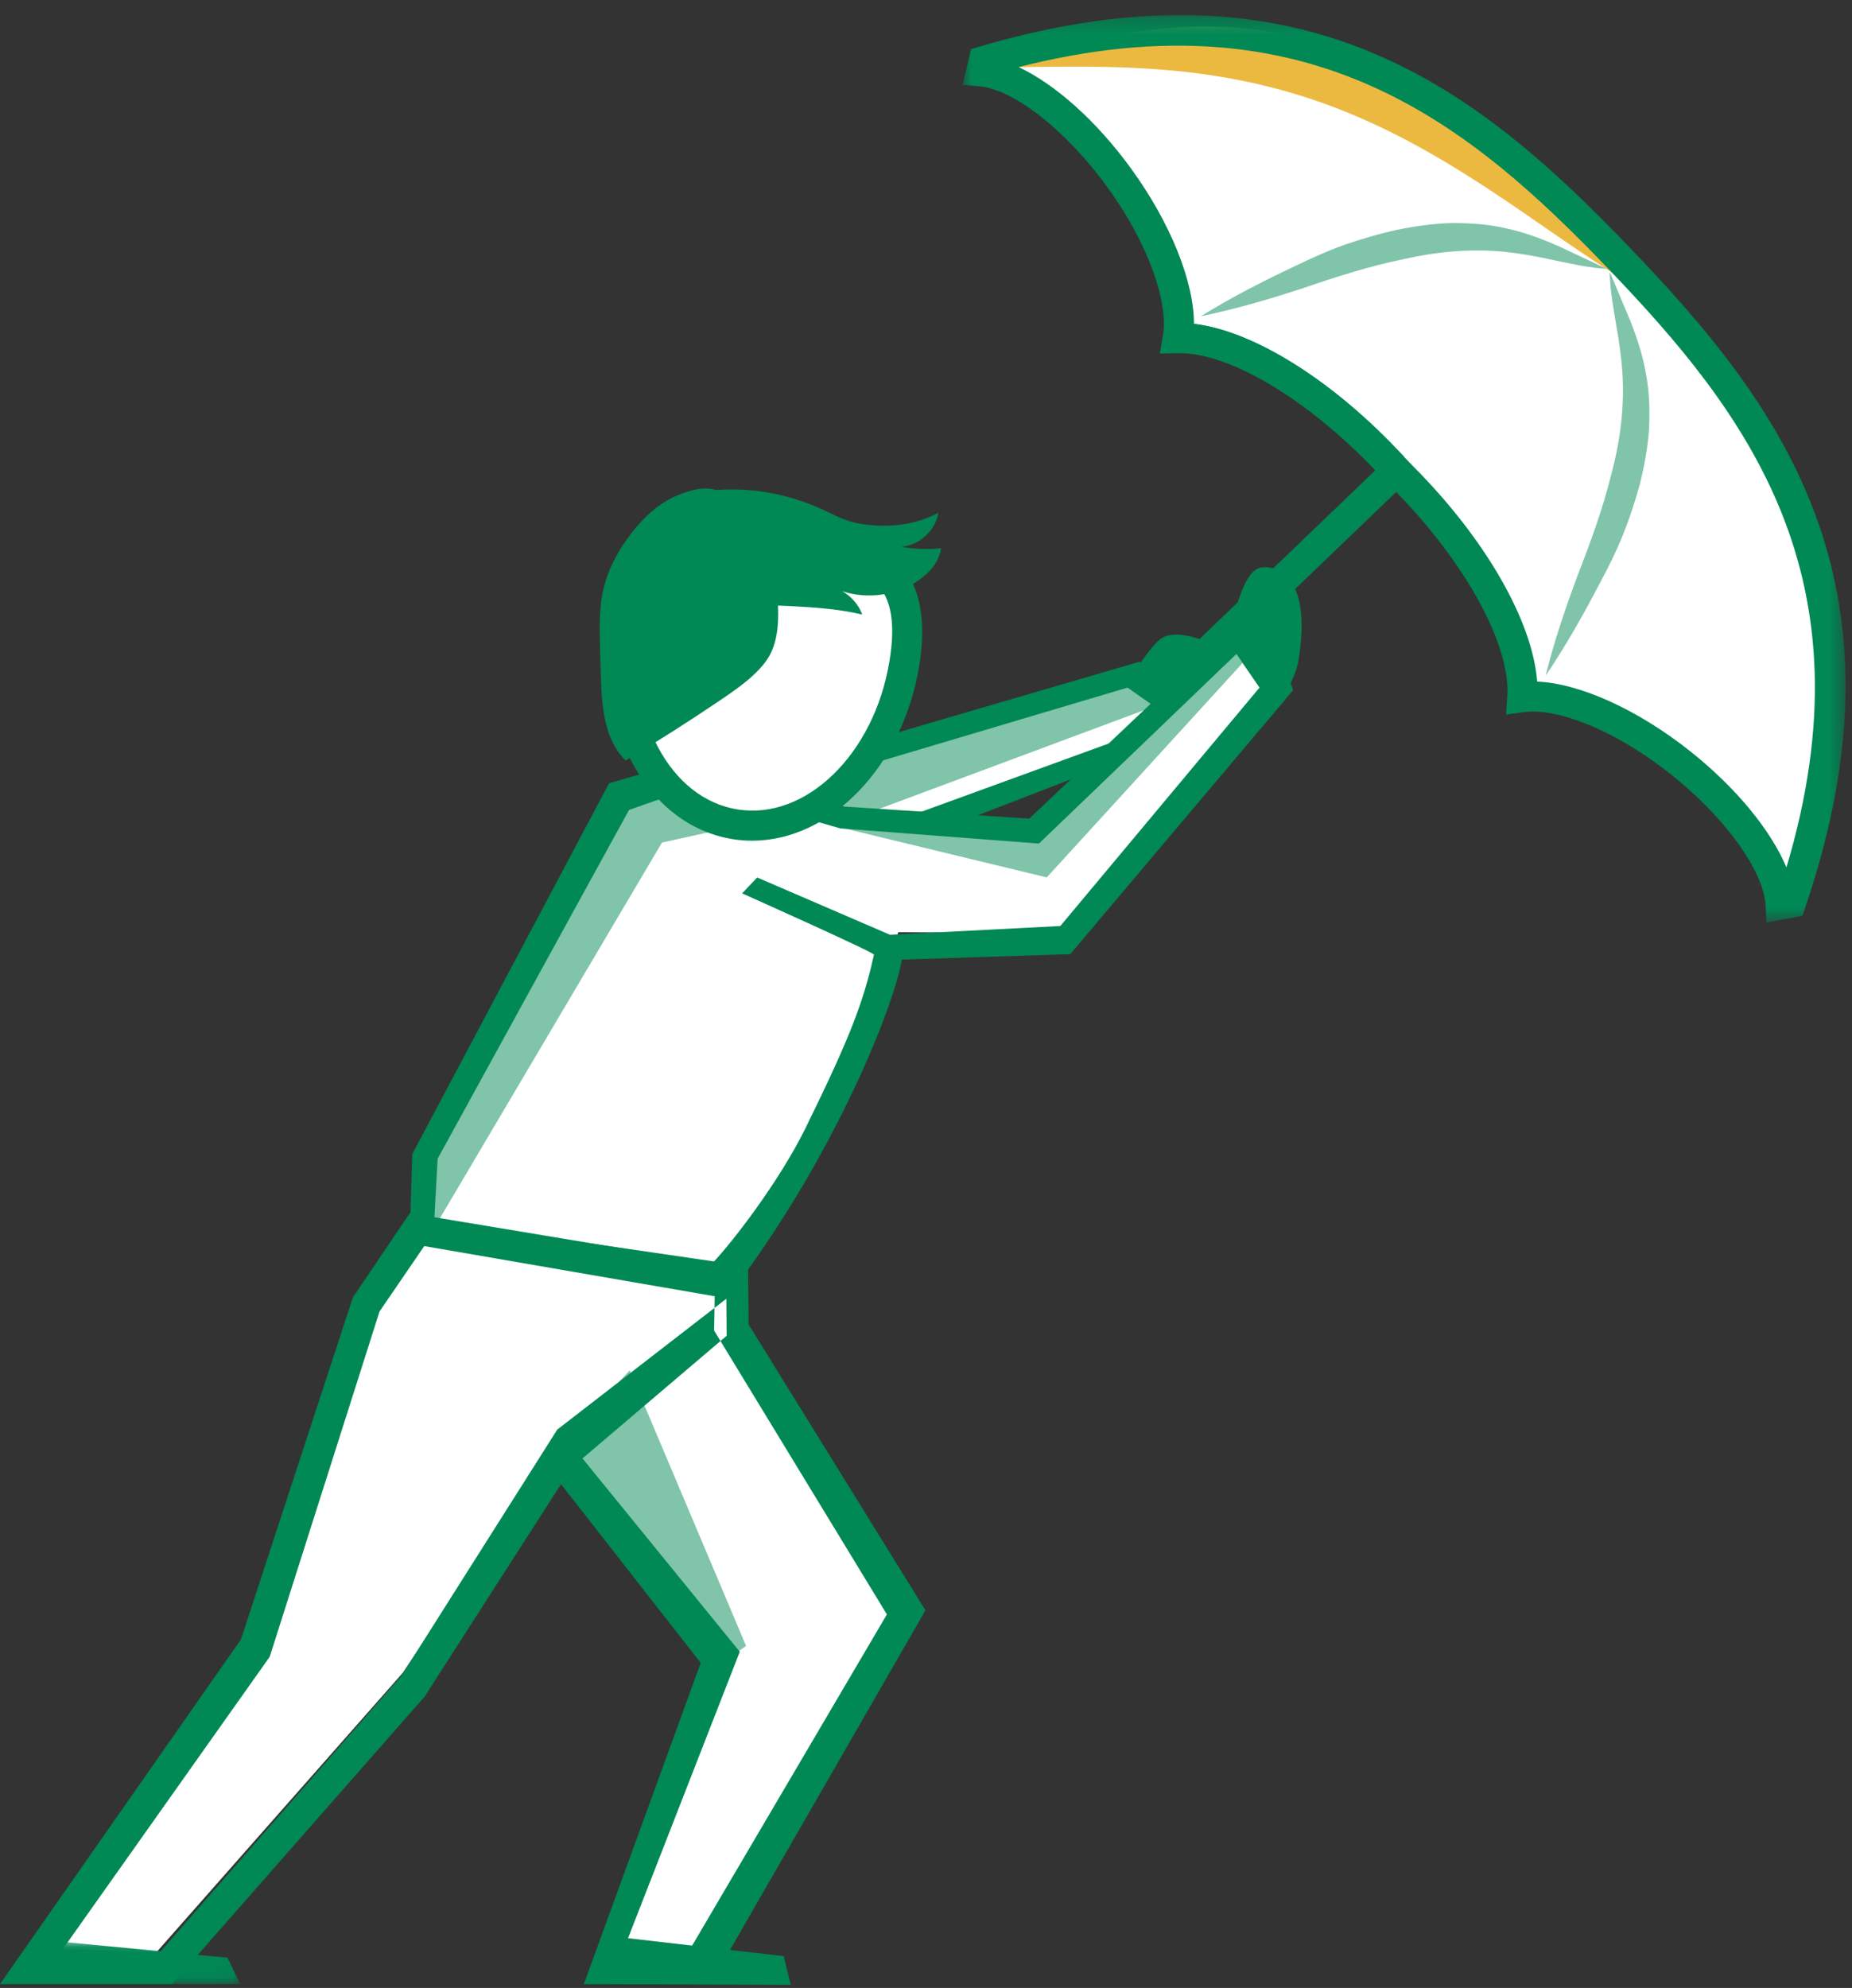
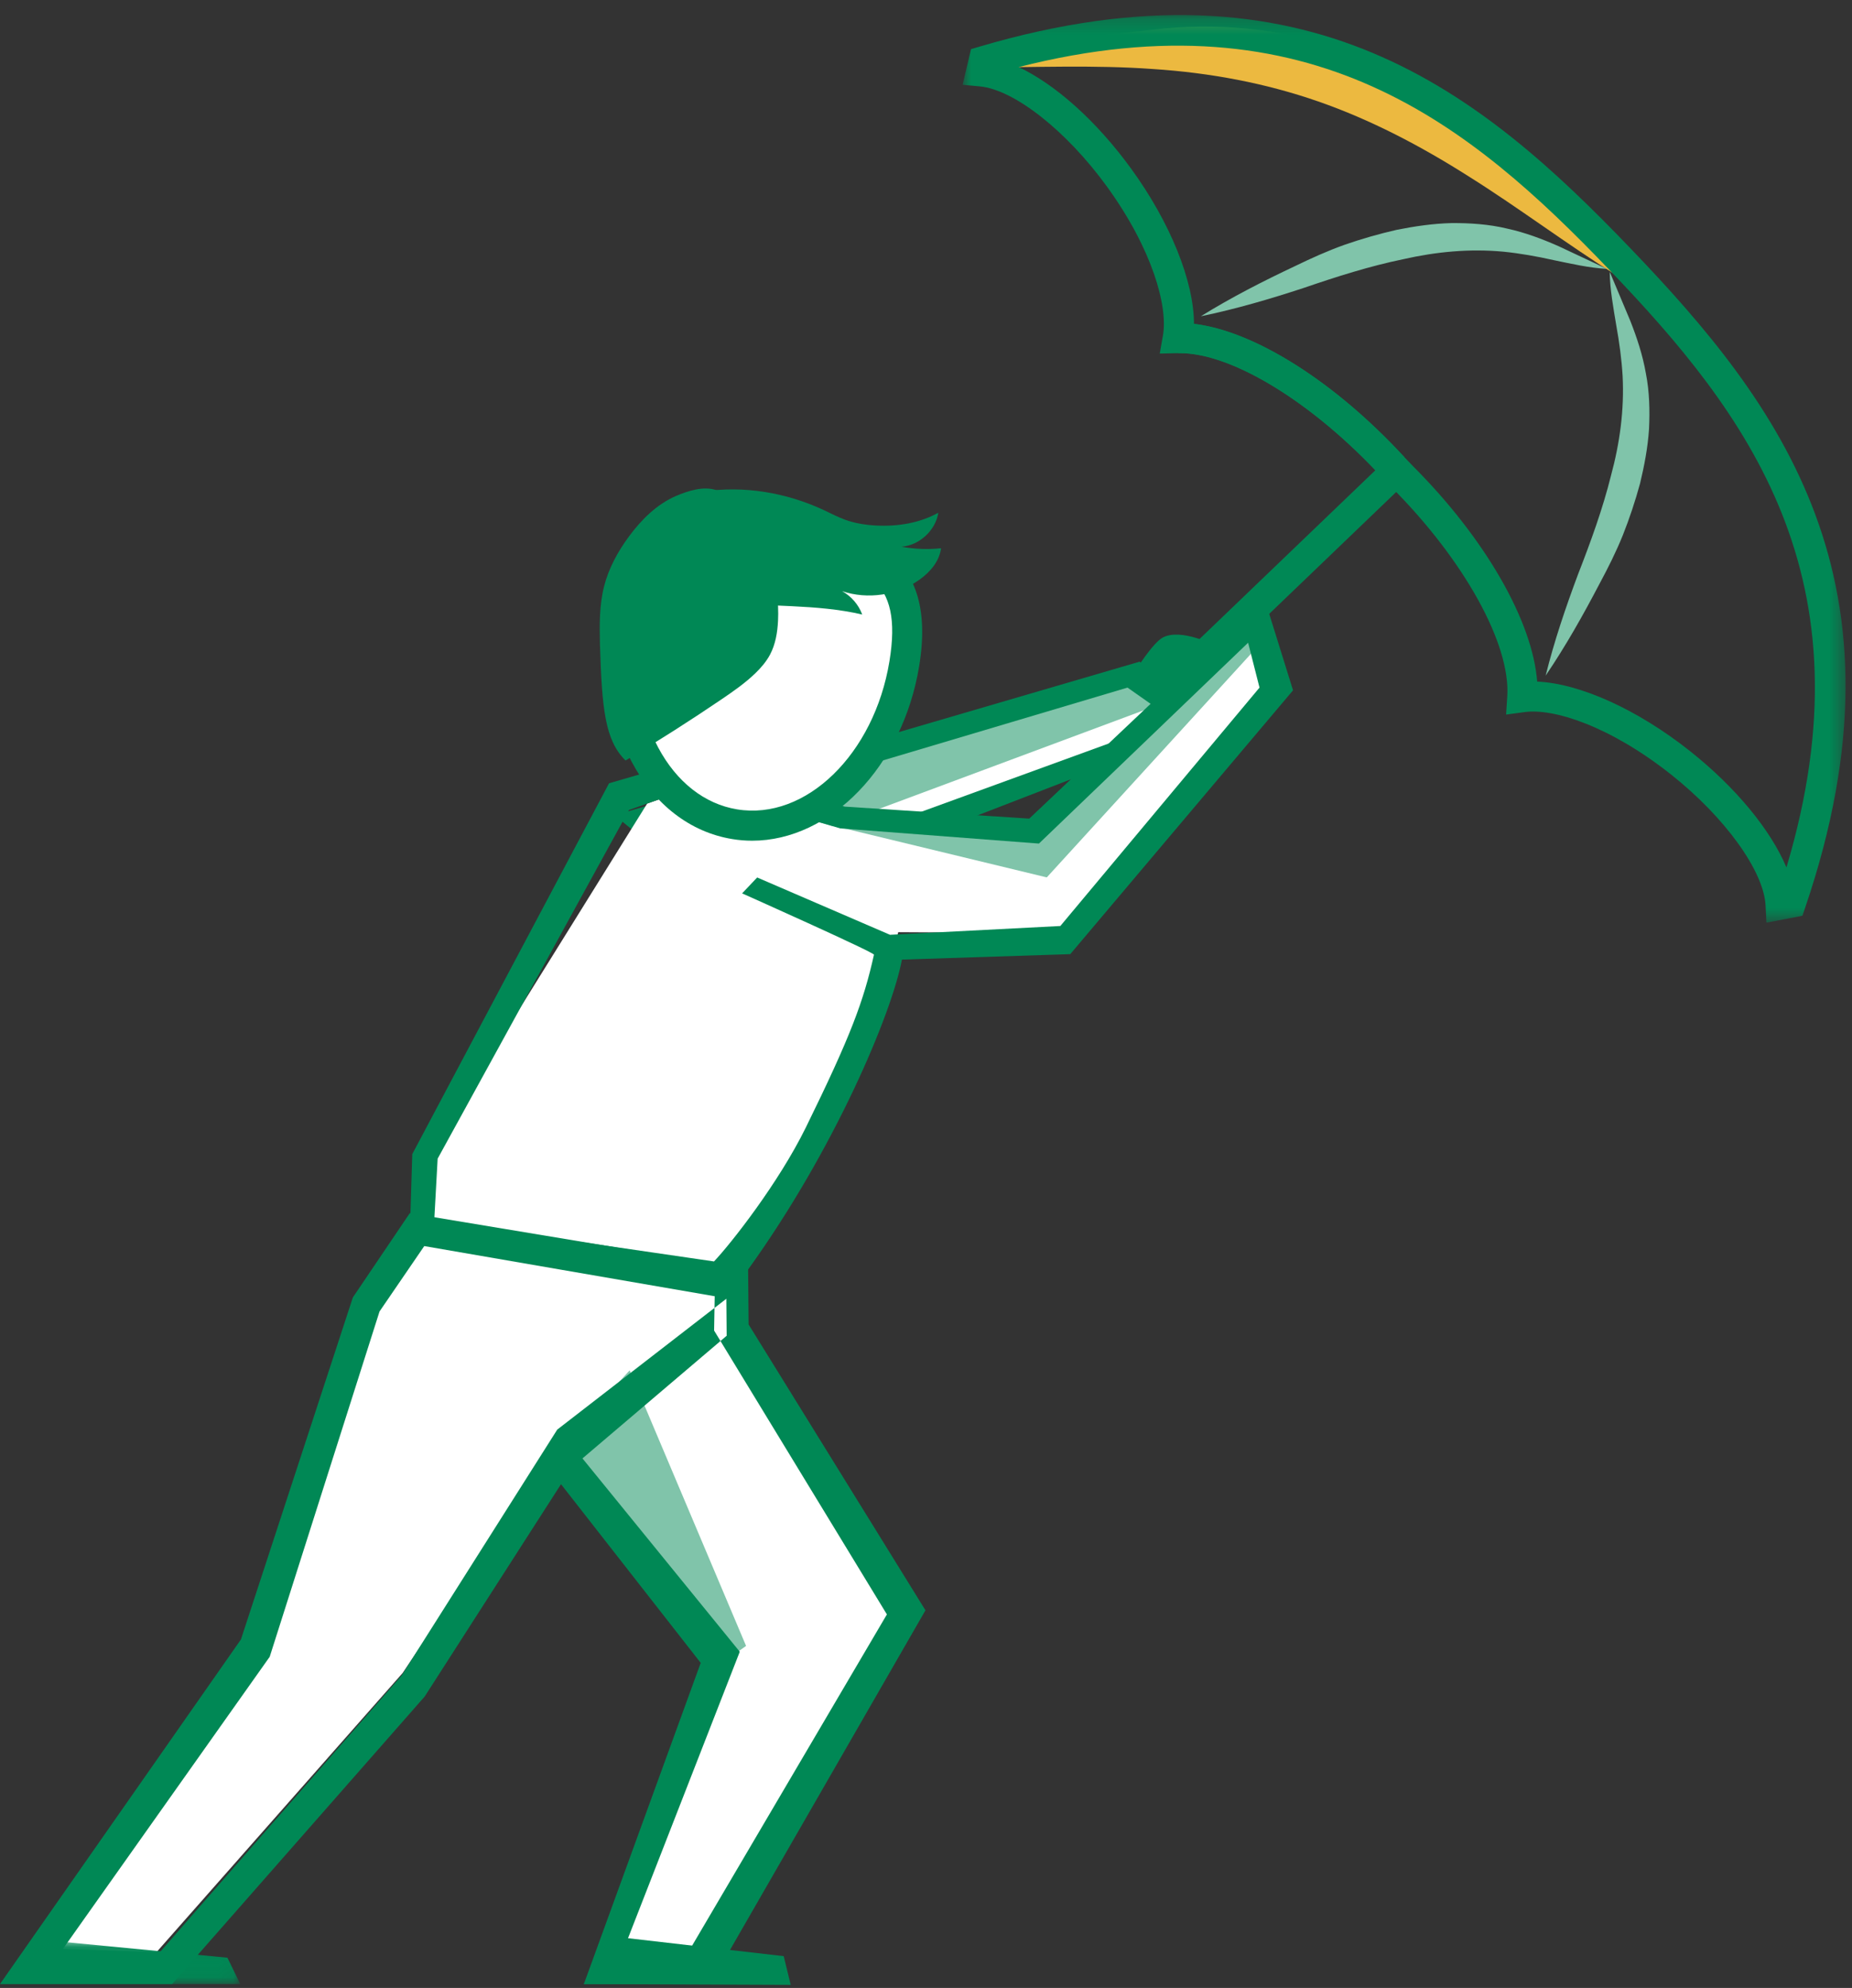
<svg xmlns="http://www.w3.org/2000/svg" xmlns:xlink="http://www.w3.org/1999/xlink" width="123px" height="132px" viewBox="0 0 123 132" version="1.1">
  <rect x="0" y="0" width="123" height="132" fill="#333333" stroke="none" />
  <title>illu_regenschirm_duotone</title>
  <defs>
    <polygon id="path-1" points="0.932 0.204 59.571 0.204 59.571 60.468 0.932 60.468" />
    <polygon id="path-3" points="0 0.068 15.958 0.068 15.958 2.947 0 2.947" />
  </defs>
  <g id="Symbols" stroke="none" stroke-width="1" fill="none" fill-rule="evenodd">
    <g id="Group-53" transform="translate(0, 0.796)">
-       <path d="M92.541,30.244 C87.566,24.847 81.884,21.57 78.221,21.654 C78.665,19.16 77.214,14.978 74.306,10.979 C71.324,6.88 67.687,4.181 65.168,3.945 L65.329,3.262 C86.961,-3.12 98.265,6.695 107.57,16.392 C116.875,26.09 126.216,37.788 118.947,59.14 L118.257,59.271 C118.126,56.745 115.579,53 111.606,49.851 C107.73,46.78 103.612,45.159 101.102,45.499 C101.336,41.844 98.298,36.03 93.11,30.837 L92.541,30.244 Z" id="Fill-1" fill="#FFFFFF" />
      <path d="M76.483,1.183 C80.717,0.662 85.161,1.08 89.261,2.505 C93.371,3.916 97.049,6.304 100.083,9.17 C103.121,12.054 105.616,13.942 107.534,17.602 C104.027,15.397 100.854,12.993 97.589,10.946 C94.339,8.88 91.028,7.149 87.539,5.937 C84.05,4.726 80.379,4.033 76.543,3.785 C72.702,3.509 68.754,3.675 64.569,3.696 C68.217,1.634 72.241,1.712 76.483,1.183 Z" id="Fill-3" fill="#ecb940" />
      <polygon id="Fill-5" fill="#008855" points="73.012 50.792 71.627 49.349 91.821 29.971 93.205 31.415" />
      <g id="Group-9" transform="translate(63, 0)">
        <mask id="mask-2" fill="white">
          <use xlink:href="#path-1" />
        </mask>
        <g id="Clip-8" />
        <path d="M39.091,44.462 C41.906,44.582 45.736,46.299 49.228,49.066 C52.29,51.493 54.6,54.317 55.646,56.8 C61.405,37.554 53.005,26.626 43.849,17.084 C34.693,7.542 24.116,-1.295 4.653,3.658 C7.09,4.807 9.818,7.232 12.115,10.391 C14.737,13.995 16.294,17.891 16.298,20.709 C20.298,21.18 25.635,24.531 30.271,29.559 L30.832,30.144 C35.654,34.97 38.784,40.443 39.091,44.462 L39.091,44.462 Z M54.319,60.468 L54.259,59.322 C54.141,57.041 51.562,53.468 47.986,50.635 C43.918,47.411 40.17,46.215 38.237,46.489 L37.027,46.652 L37.105,45.434 C37.327,41.959 34.233,36.377 29.403,31.543 L28.807,30.921 C24.229,25.955 18.853,22.651 15.368,22.651 C15.327,22.651 15.285,22.652 15.244,22.653 L14.024,22.681 L14.237,21.479 C14.576,19.57 13.552,15.766 10.498,11.566 C7.815,7.878 4.351,5.152 2.076,4.941 L0.932,4.833 L1.49,2.466 L2.047,2.302 C23.907,-4.146 35.395,5.385 45.292,15.699 C55.19,26.014 64.237,37.89 56.894,59.461 L56.706,60.012 L54.319,60.468 Z" id="Fill-7" fill="#008855" mask="url(#mask-2)" />
      </g>
      <path d="M106.908,17.25 L108.279,20.517 C108.714,21.623 109.099,22.78 109.31,23.994 C109.549,25.204 109.578,26.451 109.52,27.683 C109.439,28.918 109.208,30.125 108.924,31.305 C108.604,32.477 108.225,33.62 107.783,34.733 C107.332,35.852 106.806,36.897 106.245,37.941 C105.149,40.035 103.989,42.099 102.653,44.066 C103.231,41.752 103.984,39.535 104.802,37.347 C105.654,35.161 106.44,33.002 106.988,30.805 C107.581,28.619 107.88,26.416 107.766,24.178 C107.701,23.062 107.547,21.93 107.339,20.782 C107.151,19.63 106.925,18.445 106.908,17.25" id="Fill-10" fill="#80c4aa" />
      <path d="M106.722,17.058 L103.516,15.553 C102.427,15.073 101.287,14.64 100.084,14.38 C98.885,14.091 97.639,14.01 96.406,14.017 C95.171,14.047 93.954,14.229 92.764,14.464 C91.581,14.735 90.421,15.067 89.29,15.461 C88.156,15.867 87.091,16.349 86.022,16.867 C83.885,17.875 81.776,18.95 79.754,20.204 C82.09,19.721 84.338,19.06 86.556,18.333 C88.775,17.572 90.966,16.875 93.183,16.418 C95.392,15.917 97.605,15.708 99.837,15.915 C100.948,16.026 102.075,16.227 103.212,16.482 C104.356,16.717 105.529,16.992 106.722,17.058" id="Fill-12" fill="#80c4aa" />
      <path d="M75.37,43.801 C75.37,43.801 76.55,41.887 77.237,41.53 C78.403,40.926 80.576,41.912 81.74,42.59 C82.564,43.069 84.017,44.259 83.867,45.007 C83.748,45.593 78.022,46.892 78.022,46.892 L75.37,43.801 Z" id="Fill-14" fill="#008855" />
      <polygon id="Fill-16" fill="#FFFFFF" points="75.187 44.118 77.937 47.007 65.747 52.118 48.895 58.929 43.084 53.626" />
      <polygon id="Fill-18" fill="#80c4aa" points="75.158 44.284 77.043 45.966 46.505 57.337 43.696 53.343" />
      <path d="M44.161,54.004 L74.883,44.861 L77.938,47.006 L48.864,57.594 L44.161,54.004 Z M40.819,53.336 L48.531,59.68 L80.966,47.145 L75.686,43.139 L40.819,53.336 Z" id="Fill-20" fill="#008855" />
      <path d="M54.626,74.476 C52.599,78.041 48.238,82.438 47.089,83.649 L28.231,80.976 L28.231,76.276 L42.982,52.561 L46.271,51.404 L55.801,54.21 L69.086,54.427 L82.979,40.937 L84.259,44.83 L70.486,61.159 L59.659,61.102 C58.145,65.915 58.584,67.514 54.626,74.476" id="Fill-22" fill="#FFFFFF" />
      <polyline id="Fill-24" fill="#80c4aa" points="68.813 54.081 53.93 53.692 69.521 57.464 83.413 42.255 82.98 40.937" />
-       <polygon id="Fill-26" fill="#80c4aa" points="54.134 52.914 46.872 50.913 40.819 52.366 28.339 75.441 27.666 80.642 28.839 80.733 43.964 55.149" />
      <path d="M47.421,82.964 L28.839,80.253 L29.066,76.139 L41.776,52.985 L46.271,51.403 L55.801,54.209 L69,55.217 L82.893,41.881 L83.65,44.861 L70.422,60.691 L59.109,61.274 L50.287,57.469 L49.287,58.524 C49.287,58.524 58.077,62.447 58.044,62.596 C57.355,65.693 56.491,68.018 53.52,74.068 C51.711,77.749 48.569,81.753 47.421,82.964 L47.421,82.964 Z M27.381,75.836 L27.201,81.661 L48.141,85.11 L48.872,84.341 C49.057,84.146 49.375,83.93 49.639,83.565 C55.443,75.524 59.238,66.464 59.902,62.922 L71.081,62.56 L85.877,45.041 L83.94,38.824 L68.356,53.561 L56.1,52.763 L46.164,49.555 L40.45,51.214 L27.381,75.836 Z" id="Fill-28" fill="#008855" />
-       <path d="M81.588,41.86 C81.588,41.86 82.23,37.61 83.504,36.967 C84.159,36.636 87.314,36.746 86.217,43.173 C86.009,44.394 84.684,46.367 84.684,46.367 L81.588,41.86 Z" id="Fill-30" fill="#008855" />
      <polygon id="Fill-32" fill="#FFFFFF" points="49.03 83.922 48.921 88.194 59.11 106.224 45.895 128.689 41.328 128.689 49.072 108.834 37.509 94.193 26.744 110.289 10.208 129.039 2.91 128.77 17.653 109.01 24.947 86.095 27.973 80.976" />
      <polygon id="Fill-34" fill="#80c4aa" points="37.134 95.318 48.444 109.284 49.55 108.492 41.817 90.197" />
      <path d="M10.611,128.837 L4.18,128.611 L17.913,109.214 L25.206,86.286 L28.177,81.944 L47.467,85.275 L47.427,87.553 L58.903,106.402 L45.689,128.867 L41.327,128.883 L49.131,108.88 L38.684,96.043 L48.261,87.899 L48.24,85.441 L37.009,94.13 L26.681,110.446 L10.611,128.837 Z M0,130.946 L11.432,130.946 L28.207,111.851 L37.259,97.755 L46.537,109.62 L38.777,130.946 L47.179,130.946 L61.464,106.129 L49.719,87.149 L49.686,83.489 L27.216,79.758 L23.435,85.354 L16.002,108.063 L0,130.946 Z" id="Fill-36" fill="#008855" />
      <polygon id="Fill-38" fill="#008855" points="38.777 130.947 52.514 131 52.05 129.093 40.446 127.756" />
      <g id="Group-42" transform="translate(0, 128)">
        <mask id="mask-4" fill="white">
          <use xlink:href="#path-3" />
        </mask>
        <g id="Clip-41" />
        <polygon id="Fill-40" fill="#008855" mask="url(#mask-4)" points="-0 2.947 15.958 2.947 15.105 1.196 3.384 0.068" />
      </g>
      <path d="M48.791,53.932 C53.911,54.772 58.956,50 60.06,43.274 C61.163,36.548 57.326,35.519 52.206,34.679 C47.086,33.839 42.622,33.506 41.519,40.233 C40.415,46.958 43.671,53.092 48.791,53.932" id="Fill-43" fill="#FFFFFF" />
      <path d="M46.661,31.85 C49.392,31.43 52.235,31.912 54.737,33.085 C55.198,33.302 55.649,33.541 56.128,33.715 C56.786,33.954 57.486,34.062 58.185,34.099 C59.609,34.174 61.073,33.941 62.32,33.248 C62.131,34.431 61.065,35.414 59.871,35.507 C60.736,35.666 61.625,35.701 62.5,35.609 C62.391,36.474 61.77,37.198 61.058,37.701 C59.594,38.736 57.63,39.027 55.929,38.459 C56.54,38.794 57.023,39.355 57.264,40.009 C54.201,39.294 51.001,39.532 47.878,39.156 C46.917,39.039 45.906,38.838 45.193,38.183 C44.223,37.29 43.977,35.629 43.92,34.371 C43.849,32.805 45.318,32.057 46.661,31.85" id="Fill-45" fill="#008855" />
-       <path d="M41.785,34.807 C41.042,35.809 40.43,36.924 40.121,38.133 C39.802,39.383 39.815,40.691 39.845,41.98 C39.862,42.744 39.884,43.507 39.911,44.271 C39.979,46.209 40.161,48.342 41.545,49.702 C43.72,48.403 45.857,47.04 47.952,45.618 C48.724,45.093 49.494,44.557 50.165,43.909 C50.544,43.542 50.893,43.137 51.141,42.671 C51.506,41.984 51.635,41.194 51.673,40.416 C51.79,37.983 51.012,35.532 49.567,33.576 C49.059,32.887 48.432,32.041 47.586,31.753 C46.73,31.462 45.706,31.791 44.912,32.13 C43.626,32.681 42.607,33.698 41.785,34.807" id="Fill-47" fill="#008855" />
+       <path d="M41.785,34.807 C41.042,35.809 40.43,36.924 40.121,38.133 C39.802,39.383 39.815,40.691 39.845,41.98 C39.979,46.209 40.161,48.342 41.545,49.702 C43.72,48.403 45.857,47.04 47.952,45.618 C48.724,45.093 49.494,44.557 50.165,43.909 C50.544,43.542 50.893,43.137 51.141,42.671 C51.506,41.984 51.635,41.194 51.673,40.416 C51.79,37.983 51.012,35.532 49.567,33.576 C49.059,32.887 48.432,32.041 47.586,31.753 C46.73,31.462 45.706,31.791 44.912,32.13 C43.626,32.681 42.607,33.698 41.785,34.807" id="Fill-47" fill="#008855" />
      <path d="M42.505,40.394 C42.006,43.432 42.432,46.425 43.704,48.821 C44.927,51.126 46.792,52.591 48.953,52.946 C53.517,53.698 58.06,49.283 59.072,43.112 C59.979,37.588 57.505,36.562 52.044,35.665 C50.497,35.412 49.122,35.222 47.926,35.222 C45.017,35.222 43.17,36.344 42.505,40.394 M48.629,54.918 C45.837,54.461 43.461,52.628 41.937,49.758 C40.462,46.979 39.963,43.538 40.531,40.07 C41.86,31.97 47.934,32.962 52.368,33.692 C56.826,34.423 62.375,35.334 61.046,43.436 C59.948,50.126 55.13,55.027 49.954,55.027 C49.514,55.027 49.072,54.992 48.629,54.918" id="Fill-49" fill="#008855" />
      <path d="M91.806,30.921 C87.228,25.955 81.853,22.651 78.368,22.651 C78.328,22.651 78.285,22.652 78.243,22.653 L78.2,20.653 C78.251,20.652 78.305,20.651 78.359,20.651 C82.436,20.651 88.266,24.13 93.278,29.566 L91.806,30.921 Z" id="Fill-51" fill="#008855" />
    </g>
  </g>
</svg>